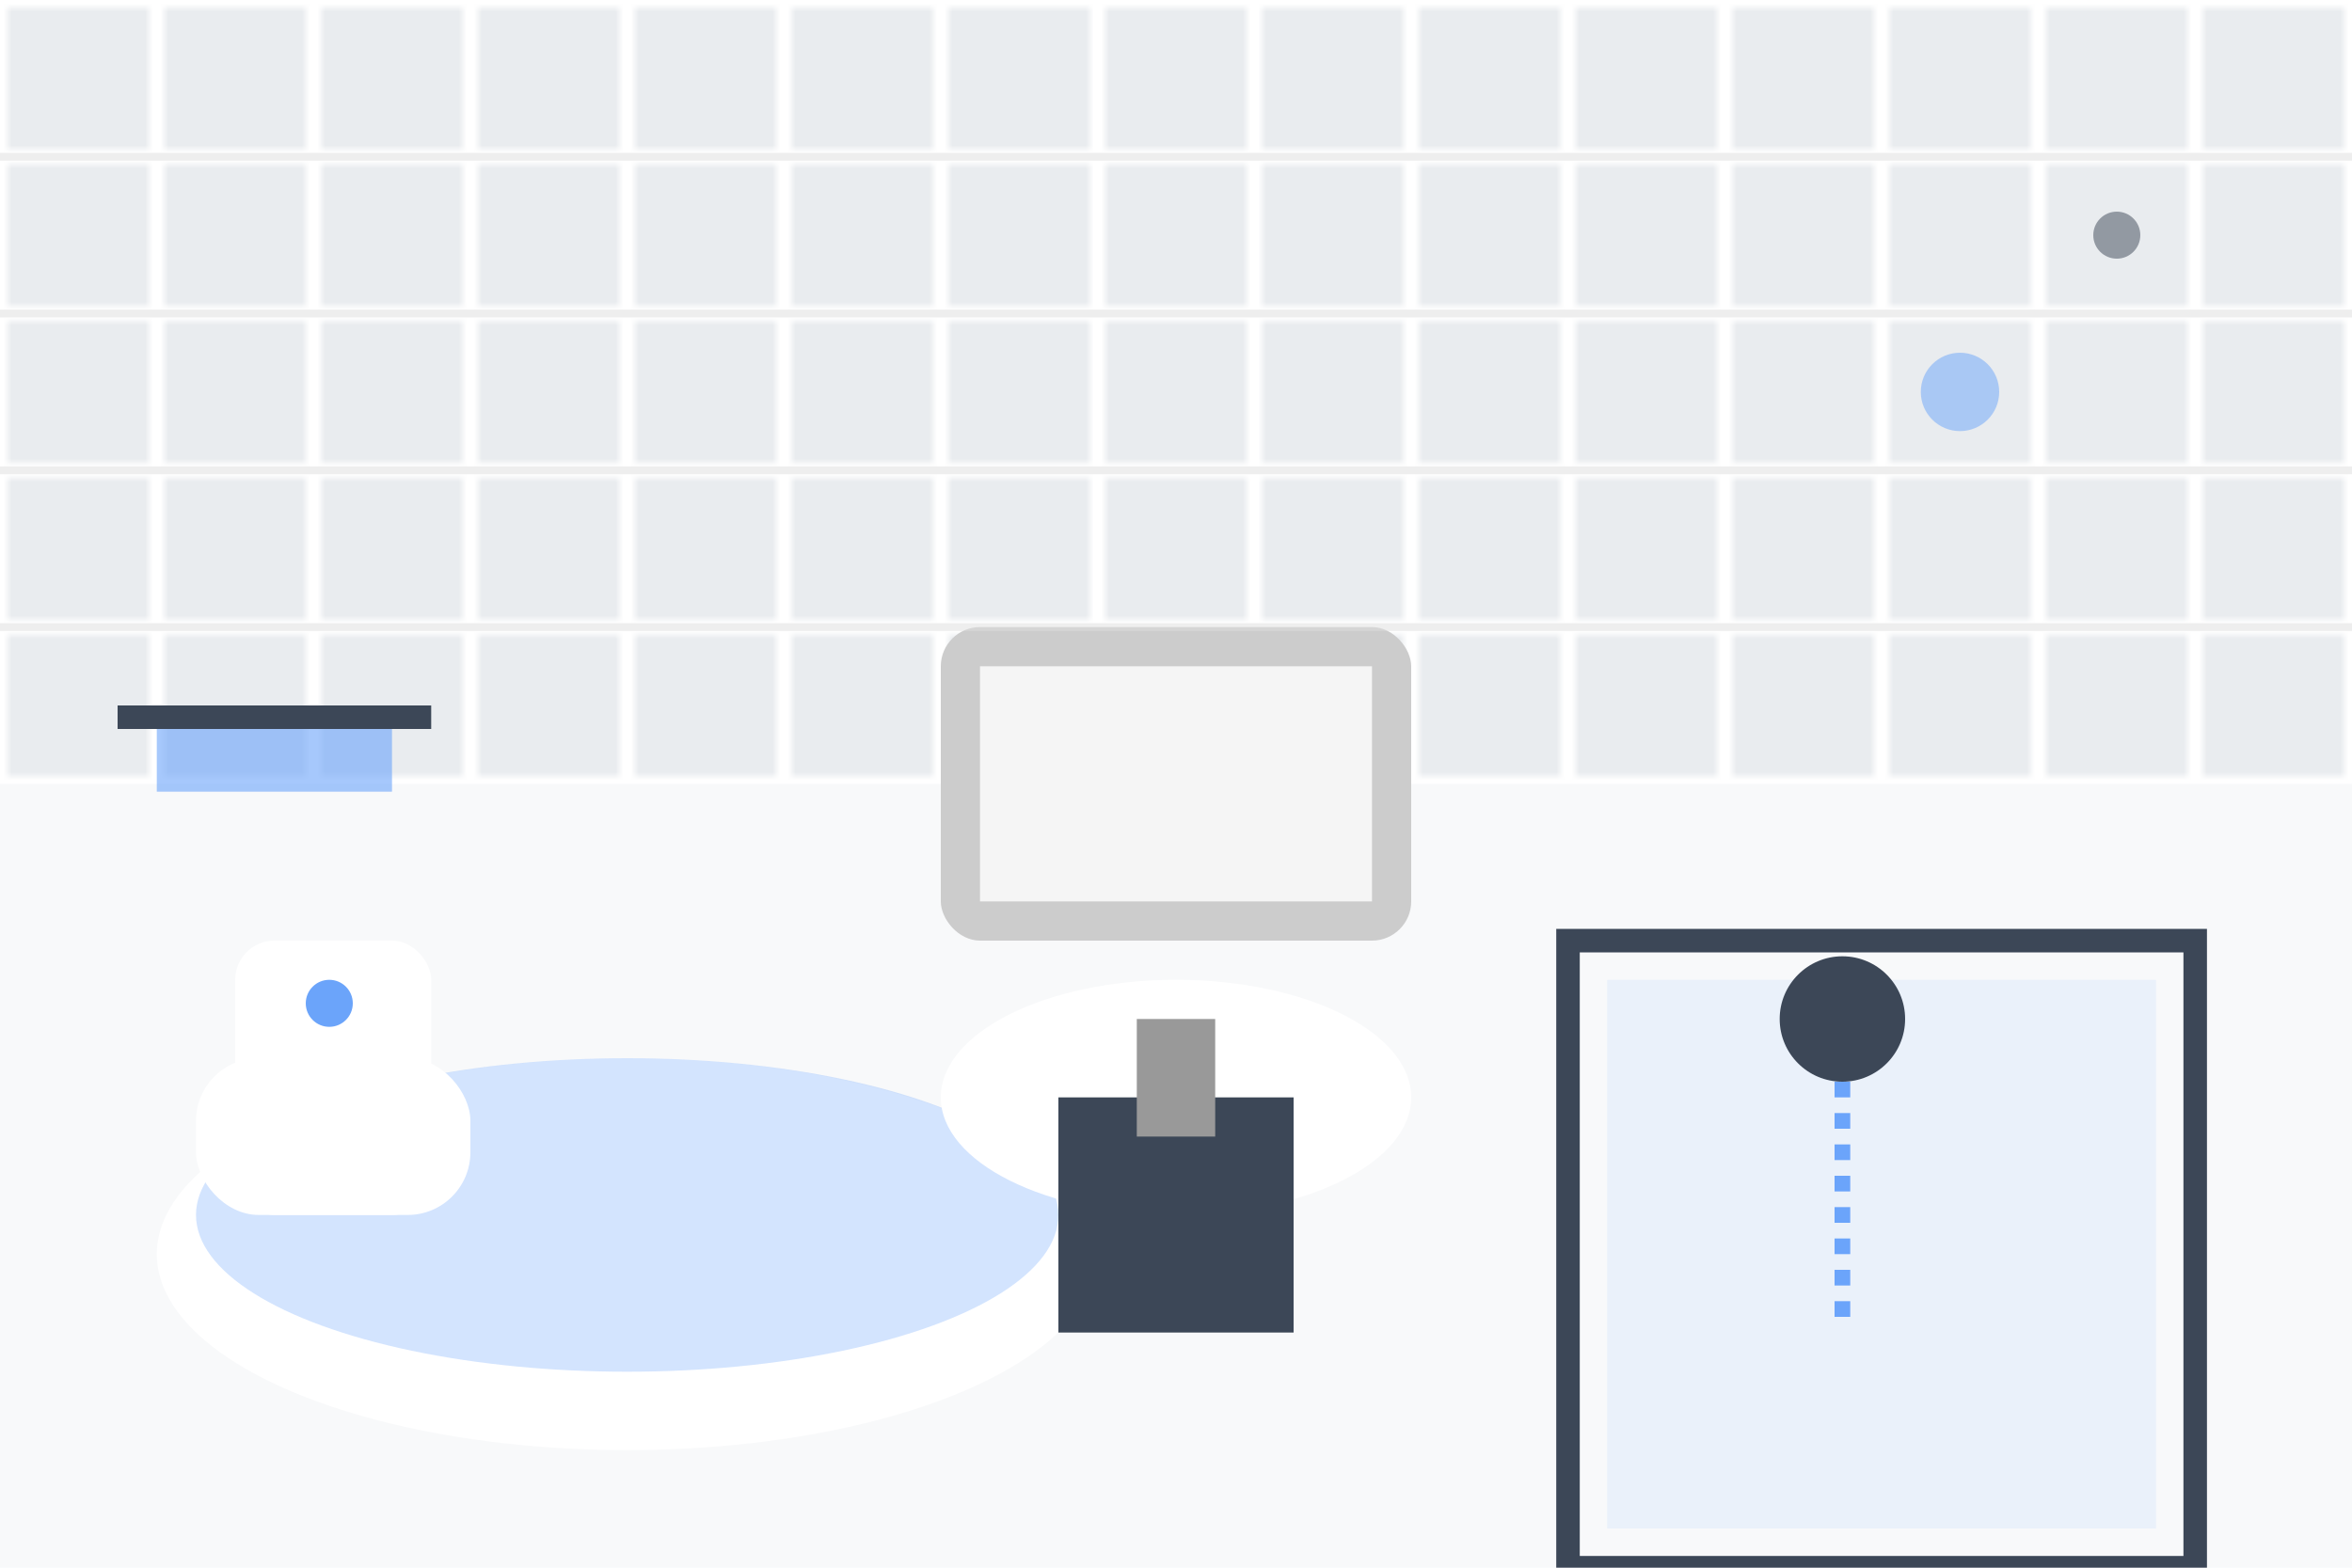
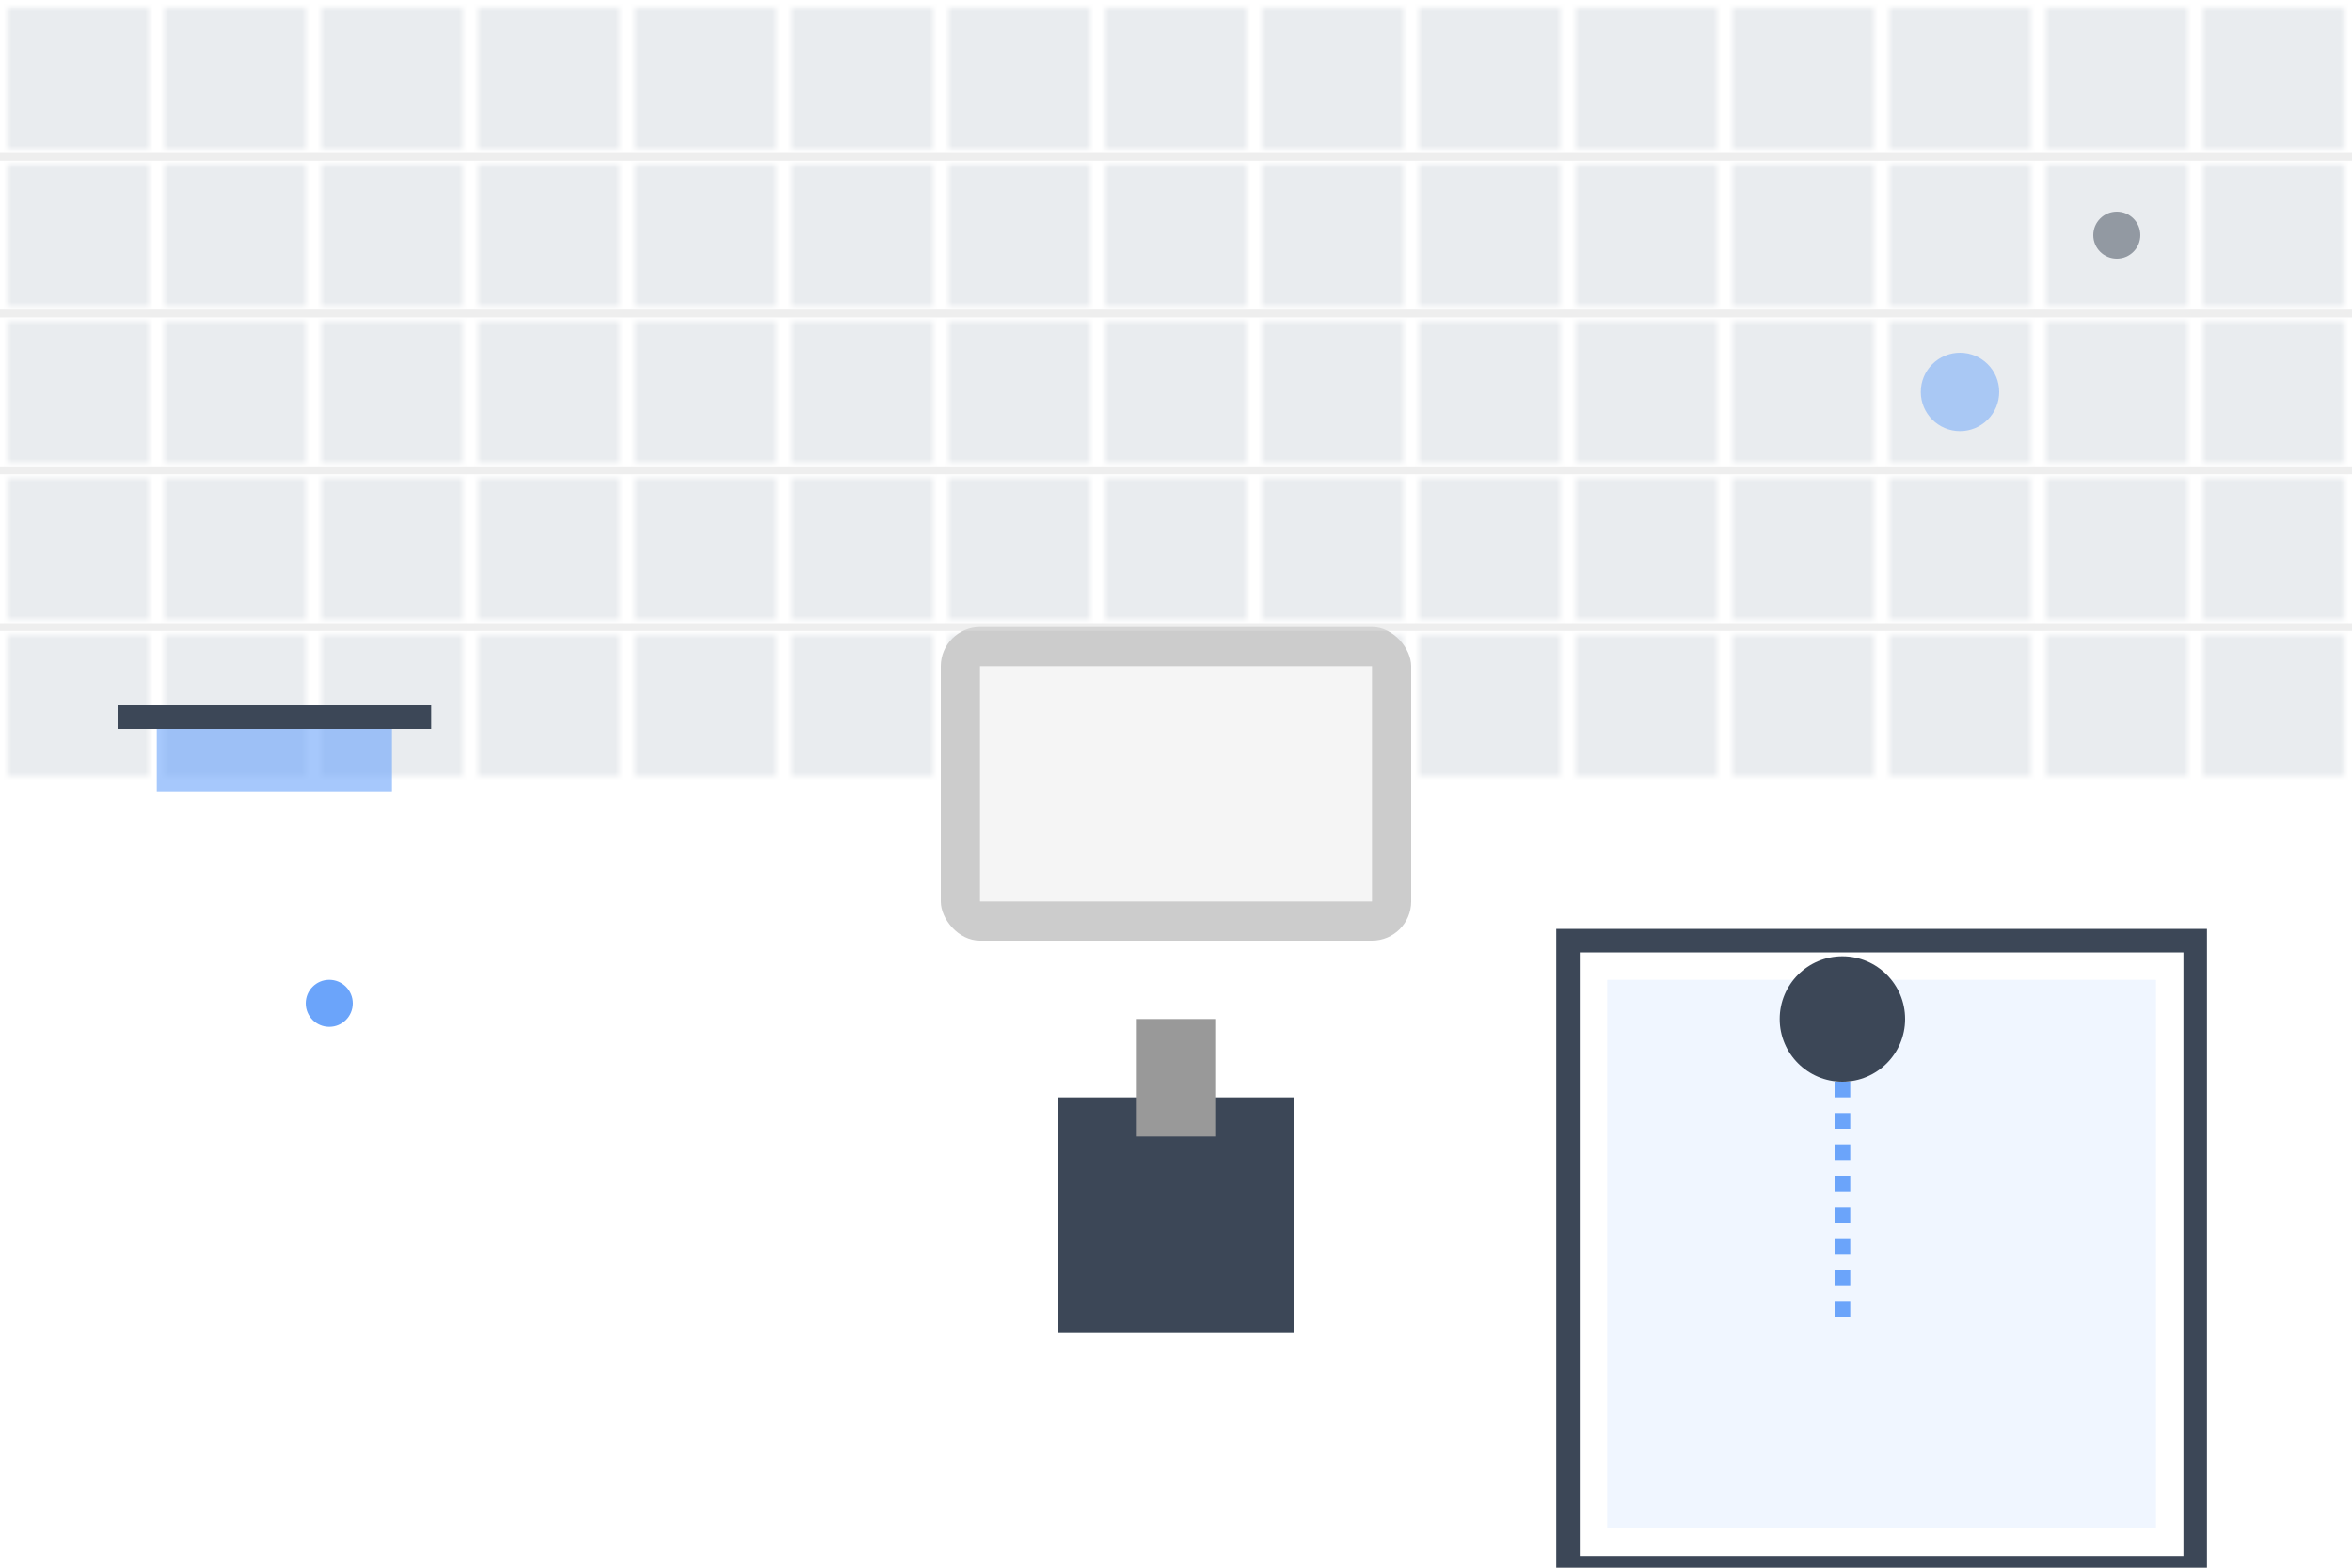
<svg xmlns="http://www.w3.org/2000/svg" width="300" height="200" viewBox="0 0 300 200" fill="none">
-   <rect width="300" height="200" fill="#f8f9fa" />
  <defs>
    <pattern id="tiles" x="0" y="0" width="20" height="20" patternUnits="userSpaceOnUse">
      <rect width="20" height="20" fill="white" />
      <rect width="18" height="18" x="1" y="1" fill="#e9ecef" />
    </pattern>
  </defs>
  <rect x="0" y="0" width="300" height="100" fill="url(#tiles)" />
  <ellipse cx="80" cy="160" rx="60" ry="25" fill="white" />
-   <ellipse cx="80" cy="155" rx="55" ry="20" fill="#6ba4fa" opacity="0.3" />
  <rect x="200" y="120" width="80" height="80" fill="none" stroke="#3c4757" stroke-width="3" />
  <rect x="205" y="125" width="70" height="70" fill="#6ba4fa" opacity="0.1" />
  <circle cx="235" cy="130" r="8" fill="#3c4757" />
  <line x1="235" y1="138" x2="235" y2="170" stroke="#6ba4fa" stroke-width="2" stroke-dasharray="2,2" />
  <rect x="30" y="120" width="25" height="35" fill="white" rx="5" />
-   <rect x="25" y="135" width="35" height="20" fill="white" rx="8" />
  <circle cx="42" cy="128" r="3" fill="#6ba4fa" />
  <ellipse cx="150" cy="140" rx="30" ry="15" fill="white" />
  <rect x="135" y="140" width="30" height="30" fill="#3c4757" />
  <rect x="145" y="130" width="10" height="15" fill="#999" />
  <rect x="120" y="80" width="60" height="40" fill="#ccc" rx="5" />
  <rect x="125" y="85" width="50" height="30" fill="white" opacity="0.8" />
  <g opacity="0.5">
    <line x1="0" y1="20" x2="300" y2="20" stroke="#ddd" />
    <line x1="0" y1="40" x2="300" y2="40" stroke="#ddd" />
    <line x1="0" y1="60" x2="300" y2="60" stroke="#ddd" />
    <line x1="0" y1="80" x2="300" y2="80" stroke="#ddd" />
  </g>
  <rect x="15" y="90" width="40" height="3" fill="#3c4757" />
  <rect x="20" y="93" width="30" height="8" fill="#6ba4fa" opacity="0.6" />
  <circle cx="250" cy="50" r="5" fill="#6ba4fa" opacity="0.5" />
  <circle cx="270" cy="30" r="3" fill="#3c4757" opacity="0.5" />
</svg>